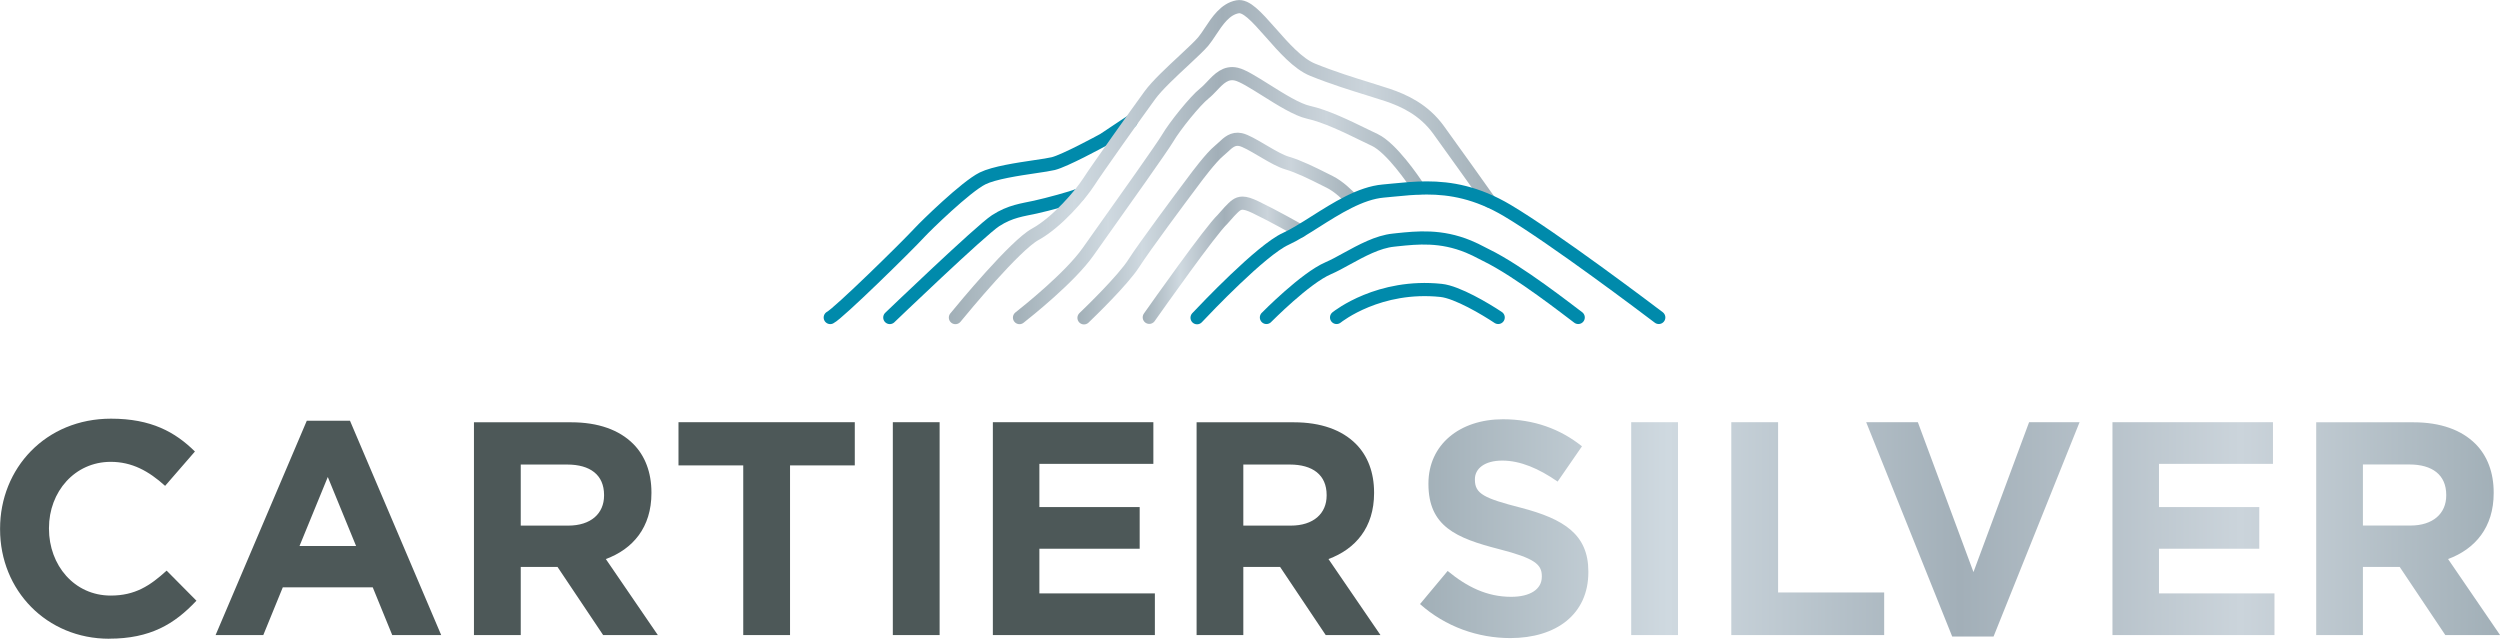
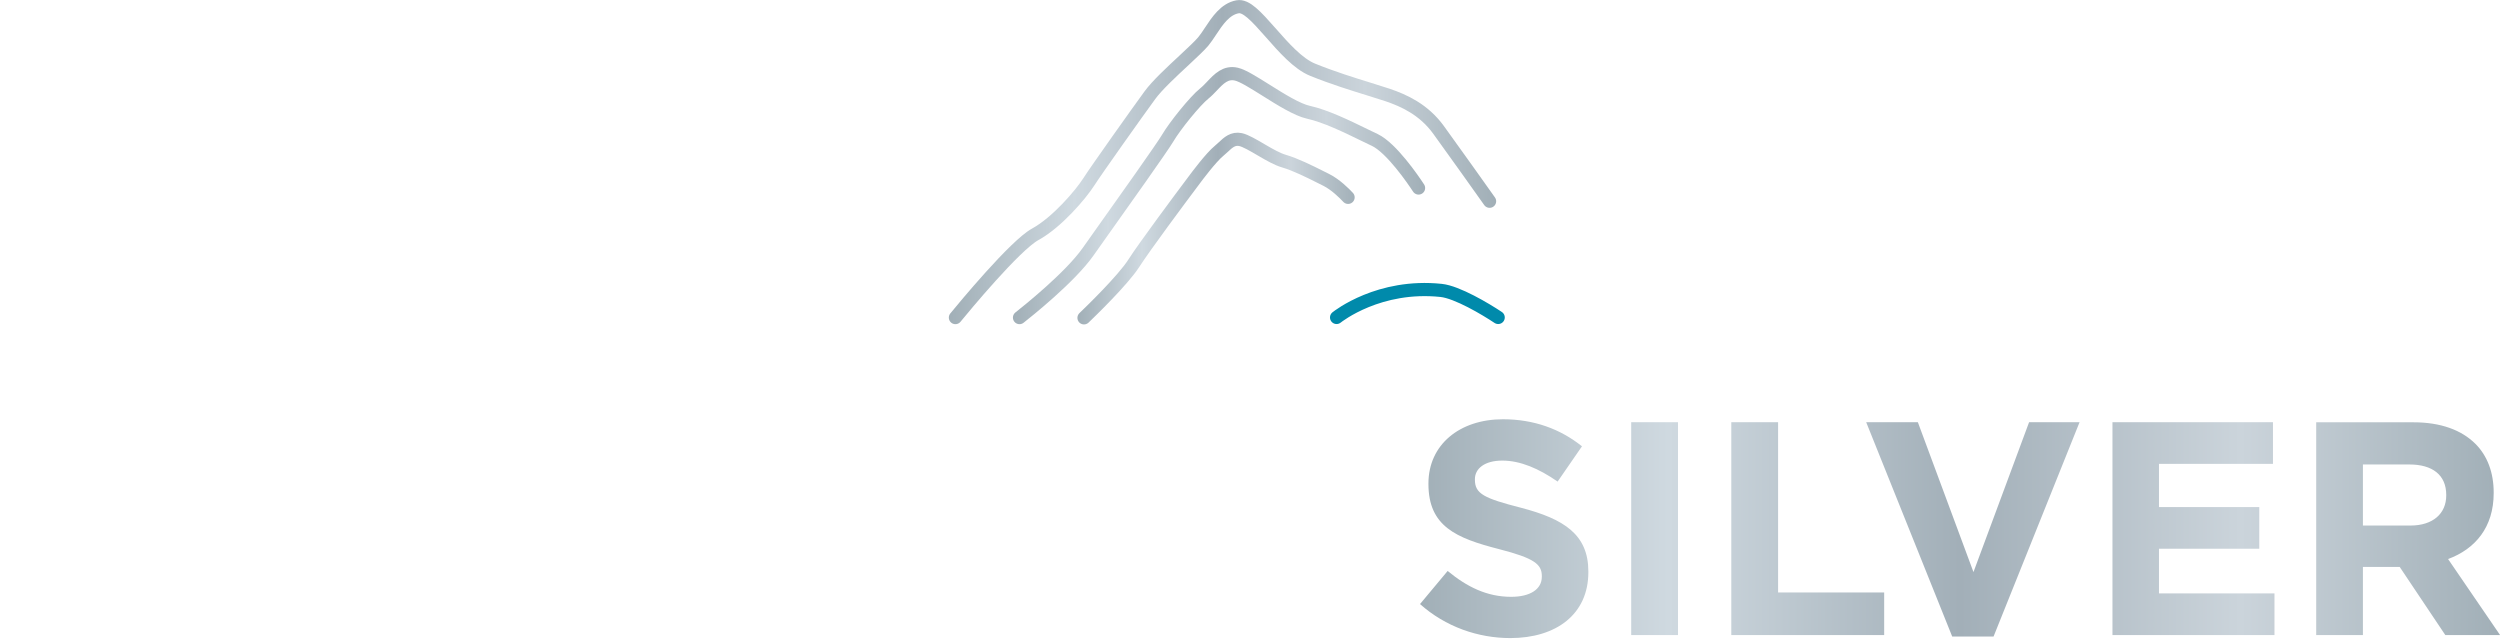
<svg xmlns="http://www.w3.org/2000/svg" xmlns:xlink="http://www.w3.org/1999/xlink" viewBox="0 0 379.89 97.06">
  <linearGradient id="a" gradientUnits="userSpaceOnUse" x1="215.76" x2="379.89" y1="80.34" y2="80.34">
    <stop offset="0" stop-color="#a1afb7" />
    <stop offset=".23" stop-color="#cfd9e0" />
    <stop offset=".5" stop-color="#a2afb8" />
    <stop offset=".76" stop-color="#cbd4db" />
    <stop offset="1" stop-color="#a1afb7" />
  </linearGradient>
  <linearGradient id="b" x1="144.18" x2="227.36" xlink:href="#a" y1="24.63" y2="24.63" />
  <linearGradient id="c" x1="153.92" x2="216.57" xlink:href="#a" y1="29.73" y2="29.73" />
  <linearGradient id="d" x1="163.72" x2="206.39" xlink:href="#a" y1="34.73" y2="34.73" />
  <linearGradient id="e" x1="173.64" x2="198.59" xlink:href="#a" y1="39.54" y2="39.54" />
-   <path d="m188.93 79.87v-9.28h7.07c3.46 0 5.59 1.57 5.59 4.62v.09c0 2.73-1.99 4.57-5.45 4.57zm-7.11 16.63h7.11v-10.35h5.59l6.93 10.35h8.32l-7.9-11.55c4.11-1.52 6.93-4.8 6.93-10.02v-.09c0-3.05-.97-5.59-2.77-7.39-2.12-2.12-5.31-3.28-9.42-3.28h-14.78v32.34zm-30.95 0h24.62v-6.33h-17.55v-6.79h15.24v-6.33h-15.24v-6.56h17.32v-6.33h-24.39zm-15.2 0h7.11v-32.34h-7.11zm-22.73 0h7.11v-25.78h9.84v-6.56h-26.79v6.56h9.84zm-33.81-16.63v-9.28h7.07c3.47 0 5.59 1.57 5.59 4.62v.09c0 2.73-1.99 4.57-5.45 4.57zm-7.11 16.63h7.11v-10.35h5.59l6.93 10.35h8.31l-7.9-11.55c4.11-1.52 6.93-4.8 6.93-10.02v-.09c0-3.05-.97-5.59-2.77-7.39-2.12-2.12-5.31-3.28-9.42-3.28h-14.78v32.34zm-26.51-13.53 4.3-10.49 4.3 10.49h-8.59zm-12.75 13.53h7.25l2.96-7.25h13.67l2.96 7.25h7.44l-13.86-32.57h-6.56zm-16.17.55c6.24 0 9.93-2.22 13.26-5.77l-4.53-4.57c-2.54 2.31-4.8 3.79-8.5 3.79-5.54 0-9.38-4.62-9.38-10.16v-.09c0-5.54 3.93-10.07 9.38-10.07 3.23 0 5.77 1.39 8.27 3.65l4.53-5.22c-3-2.96-6.65-4.99-12.75-4.99-9.93 0-16.86 7.53-16.86 16.72v.09c0 9.28 7.07 16.63 16.58 16.63" fill="#4d5858" />
  <path d="m359.06 79.87v-9.29h7.07c3.46 0 5.59 1.57 5.59 4.62v.09c0 2.73-1.99 4.57-5.45 4.57h-7.21zm-7.11 16.63h7.11v-10.35h5.59l6.93 10.35h8.32l-7.9-11.55c4.11-1.52 6.93-4.81 6.93-10.02v-.09c0-3.05-.97-5.59-2.77-7.39-2.12-2.12-5.31-3.28-9.42-3.28h-14.78v32.34zm-30.95 0h24.62v-6.33h-17.55v-6.79h15.24v-6.33h-15.24v-6.56h17.32v-6.33h-24.39zm-24.35.23h6.28l13.07-32.57h-7.67l-8.45 22.77-8.45-22.77h-7.85zm-33.58-.23h23.24v-6.47h-16.12v-25.87h-7.11v32.34zm-15.2 0h7.11v-32.34h-7.11zm-18.38.46c6.97 0 11.87-3.6 11.87-10.02v-.09c0-5.64-3.7-7.99-10.26-9.7-5.59-1.43-6.98-2.12-6.98-4.25v-.09c0-1.57 1.43-2.82 4.16-2.82s5.54 1.2 8.41 3.19l3.7-5.36c-3.28-2.63-7.3-4.11-12.01-4.11-6.6 0-11.32 3.88-11.32 9.75v.09c0 6.42 4.2 8.22 10.72 9.89 5.41 1.39 6.51 2.31 6.51 4.11v.09c0 1.89-1.75 3.05-4.66 3.05-3.7 0-6.74-1.53-9.65-3.93l-4.2 5.03c3.88 3.46 8.82 5.17 13.72 5.17" fill="url(#a)" />
  <g fill="none" stroke-linecap="round" stroke-miterlimit="10" stroke-width="2">
-     <path d="m163.82 29.66c-.93.4-4.54 1.38-6.48 1.81s-3.79.6-6.06 2.07-16.07 14.71-16.07 14.71m36.64-29.79-4.12 2.74-.03.02c-.6.33-5.89 3.2-7.64 3.64-.58.14-1.61.3-2.8.47-2.62.39-6.2.92-7.95 1.78-2.57 1.27-8.71 7.29-9.51 8.16-2.07 2.25-12.41 12.38-13.64 12.98" stroke="#008aab" />
    <path d="m145.18 48.26c1.26-1.54 9.07-10.98 12.14-12.66 3.31-1.81 6.92-6.07 8.12-7.95 1.17-1.83 7.44-10.65 9.29-13.18 1.09-1.5 3.38-3.62 5.22-5.33 1.27-1.19 2.37-2.21 2.9-2.85.35-.42.7-.95 1.07-1.51 1.06-1.6 2.25-3.41 4.14-3.75 1.28-.23 2.75 1.35 5.04 3.95 1.94 2.21 4.14 4.71 6.35 5.61 3.08 1.25 6.1 2.18 8.52 2.93 1.12.35 2.09.65 2.93.93 2.39.82 5.41 2.15 7.67 5.25 1.94 2.66 6.88 9.61 7.78 10.88" stroke="url(#b)" />
    <path d="m154.92 48.26c1.14-.9 7.69-6.11 10.44-10.03.3-.43 1.01-1.43 1.91-2.7l.17-.24c3.22-4.53 9.22-12.97 9.99-14.29 1.06-1.81 4.13-5.64 5.59-6.81.4-.32.79-.73 1.16-1.12 1.02-1.08 2.07-2.19 3.71-1.8.97.23 2.59 1.25 4.46 2.42 2.24 1.41 4.78 3 6.48 3.37 2.6.57 5.88 2.17 8.52 3.46.52.26 1.06.52 1.56.75 2.53 1.21 5.83 6.04 6.65 7.3" stroke="url(#c)" />
-     <path d="m164.72 48.3c.96-.92 5.92-5.72 7.56-8.28 1.68-2.62 7.07-9.85 8.85-12.22l.47-.63c.1-.13 2.41-3.26 3.67-4.27.21-.17.42-.37.63-.56.72-.68 1.46-1.37 2.61-1.13.75.16 1.93.85 3.29 1.65l.53.31c1.09.64 2.33 1.34 3.27 1.61 1.77.52 3.9 1.58 5.61 2.44l.1.05c.26.13.5.25.74.37 1.43.71 2.77 2.06 3.33 2.66" stroke="url(#d)" />
-     <path d="m174.64 48.22c1.27-1.8 9.3-13.17 11.13-14.89l1.07-1.2.02-.02c.75-.78 1.2-1.24 1.95-1.24.48 0 1.08.19 1.96.61 2.66 1.27 6.41 3.39 6.83 3.64" stroke="url(#e)" />
-     <path d="m181.9 48.28c1.27-1.35 9.76-10.29 13.47-11.98 1.32-.6 2.85-1.57 4.46-2.59 3.24-2.05 6.9-4.38 10.37-4.68.47-.04.94-.09 1.46-.14 1.63-.16 3.33-.33 5.13-.33 3.61 0 7.62.68 12.27 3.44 7.1 4.22 21.34 14.98 23 16.24" stroke="#008aab" />
-     <path d="m239.82 48.24c-1.36-1-9.01-7.05-14.02-9.48l-1.61-.82c-.35-.17-.71-.33-1.05-.47-4.21-1.73-7.74-1.36-10.85-1.04l-.54.06c-2.4.24-4.88 1.61-7.08 2.81-1.01.56-1.96 1.08-2.82 1.45-3.53 1.51-9.35 7.44-9.41 7.49" stroke="#008aab" />
+     <path d="m164.72 48.3c.96-.92 5.92-5.72 7.56-8.28 1.68-2.62 7.07-9.85 8.85-12.22l.47-.63c.1-.13 2.41-3.26 3.67-4.27.21-.17.42-.37.63-.56.72-.68 1.46-1.37 2.61-1.13.75.16 1.93.85 3.29 1.65c1.09.64 2.33 1.34 3.27 1.61 1.77.52 3.9 1.58 5.61 2.44l.1.05c.26.13.5.25.74.37 1.43.71 2.77 2.06 3.33 2.66" stroke="url(#d)" />
    <path d="m227.66 48.24c-1.92-1.28-6.23-3.85-8.67-4.11-9.42-.99-15.63 3.91-15.89 4.11" stroke="#008aab" />
  </g>
</svg>